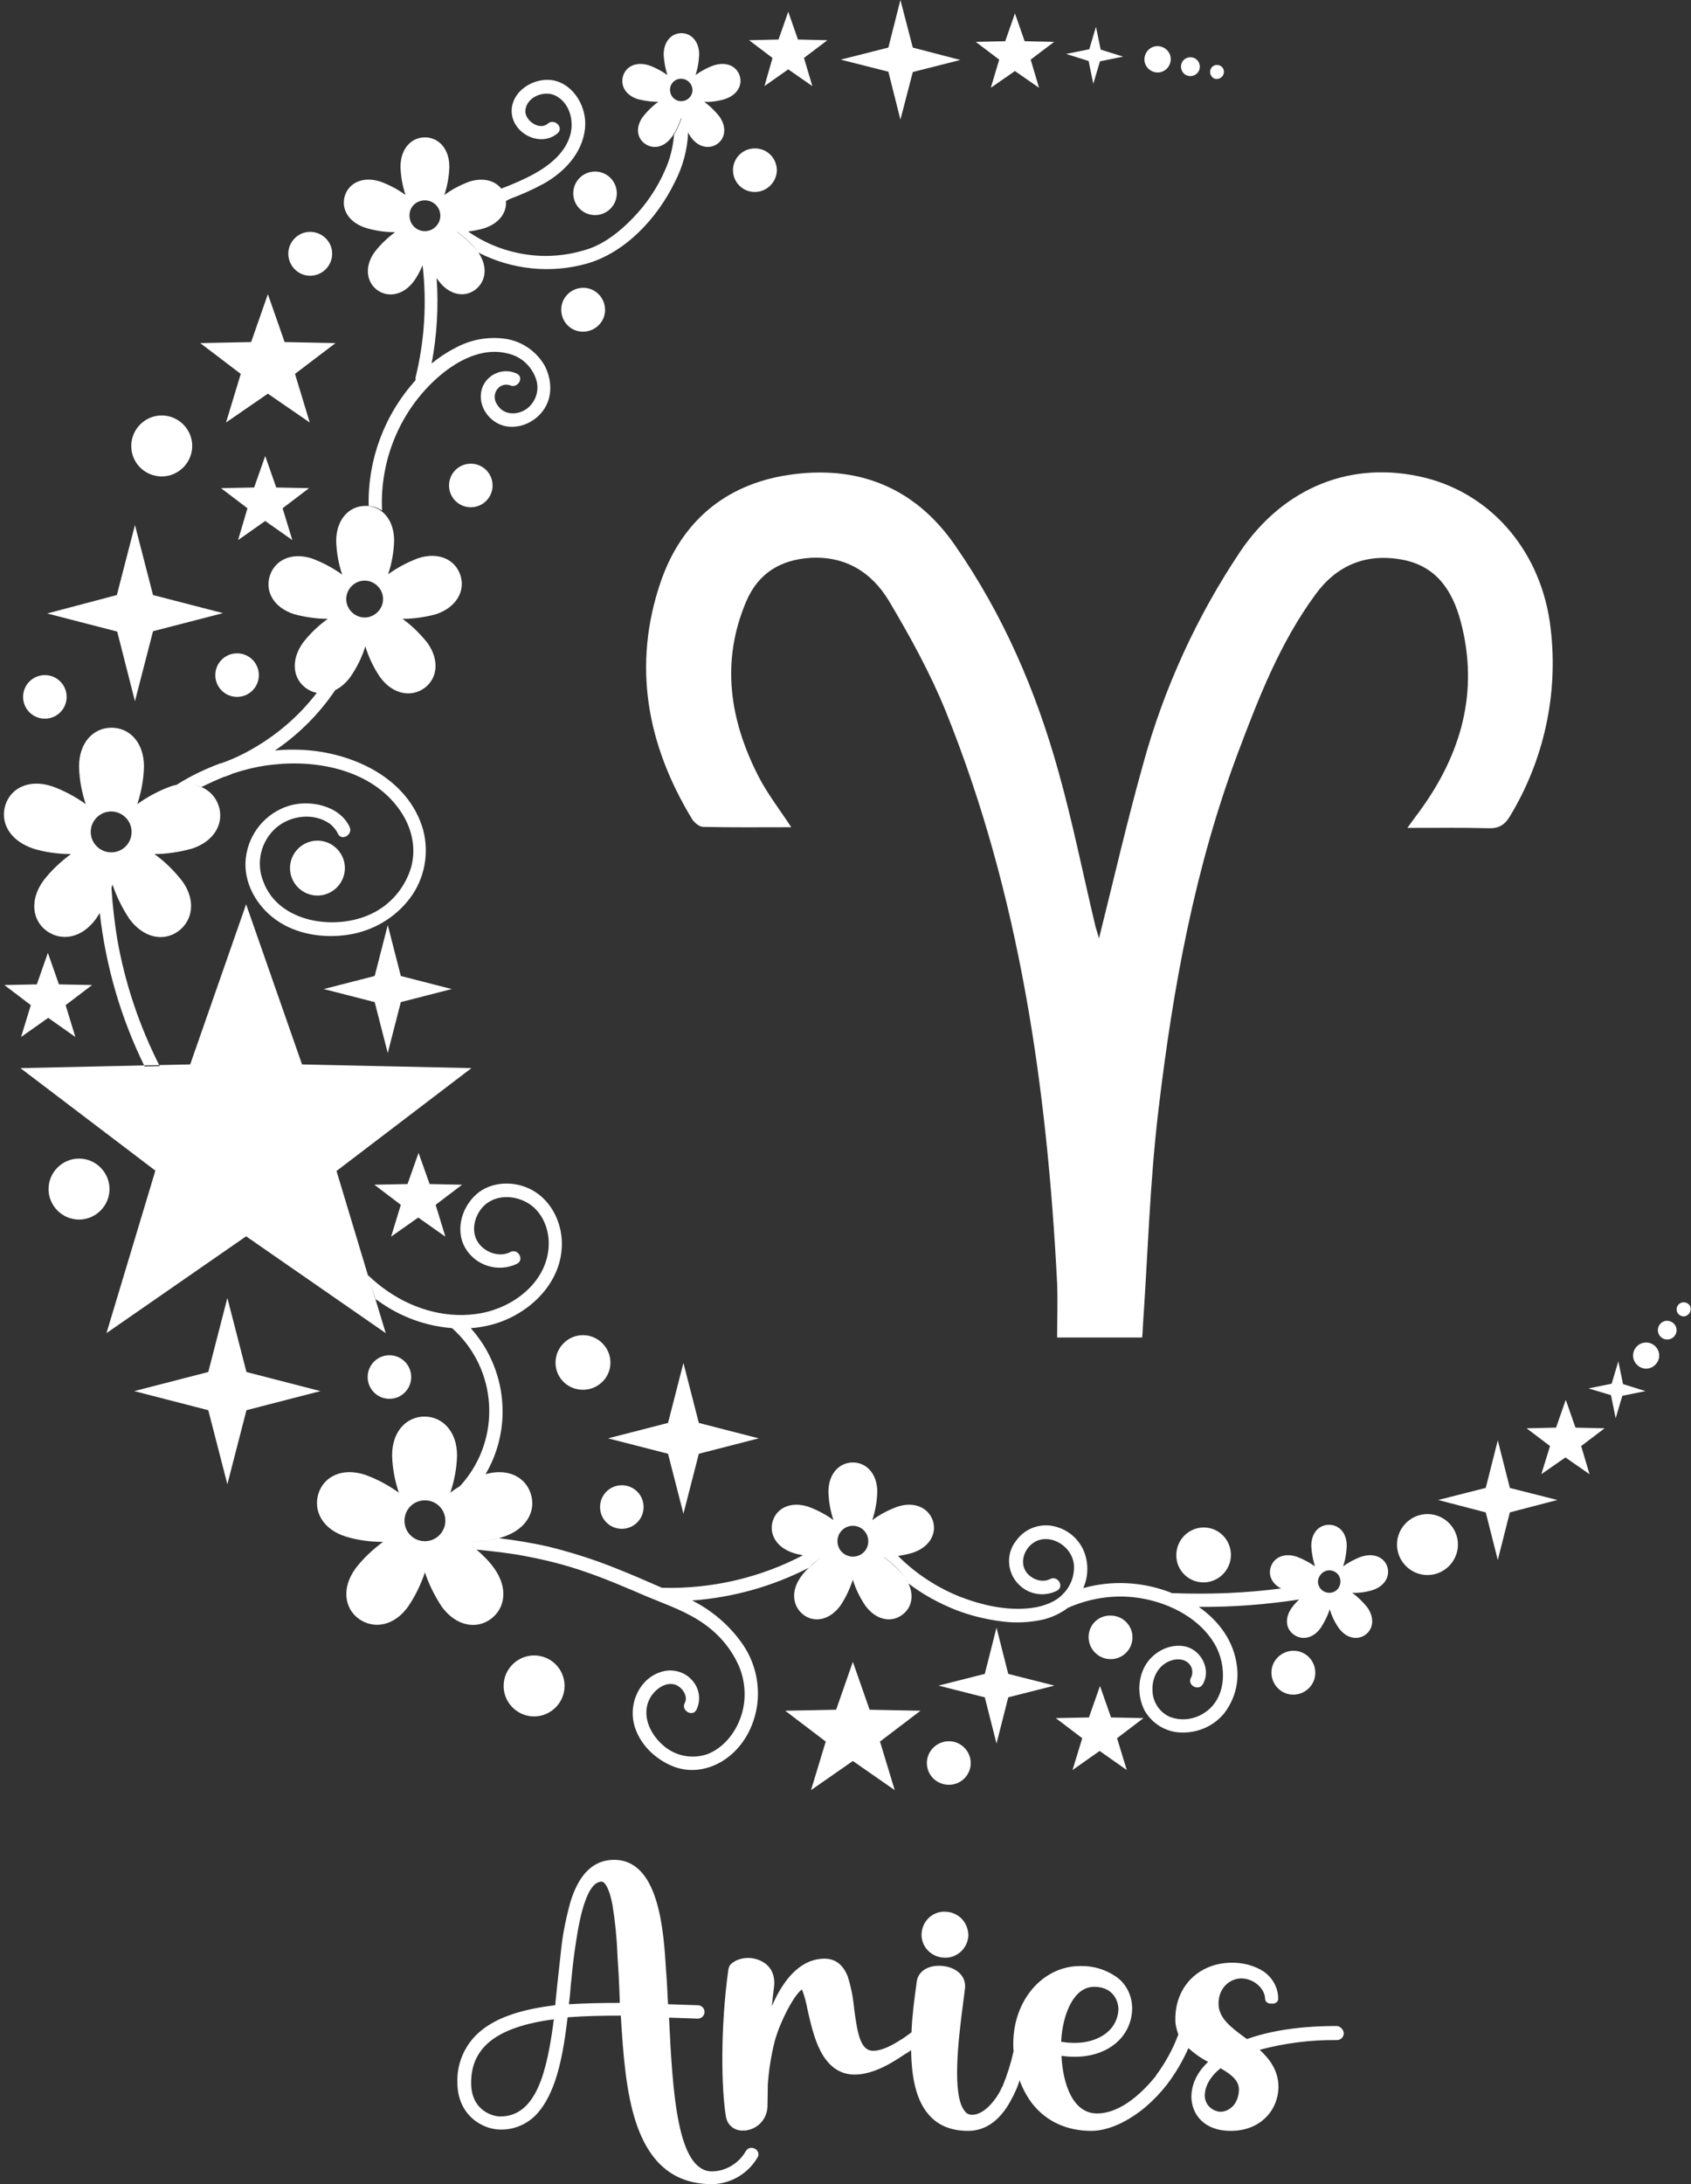
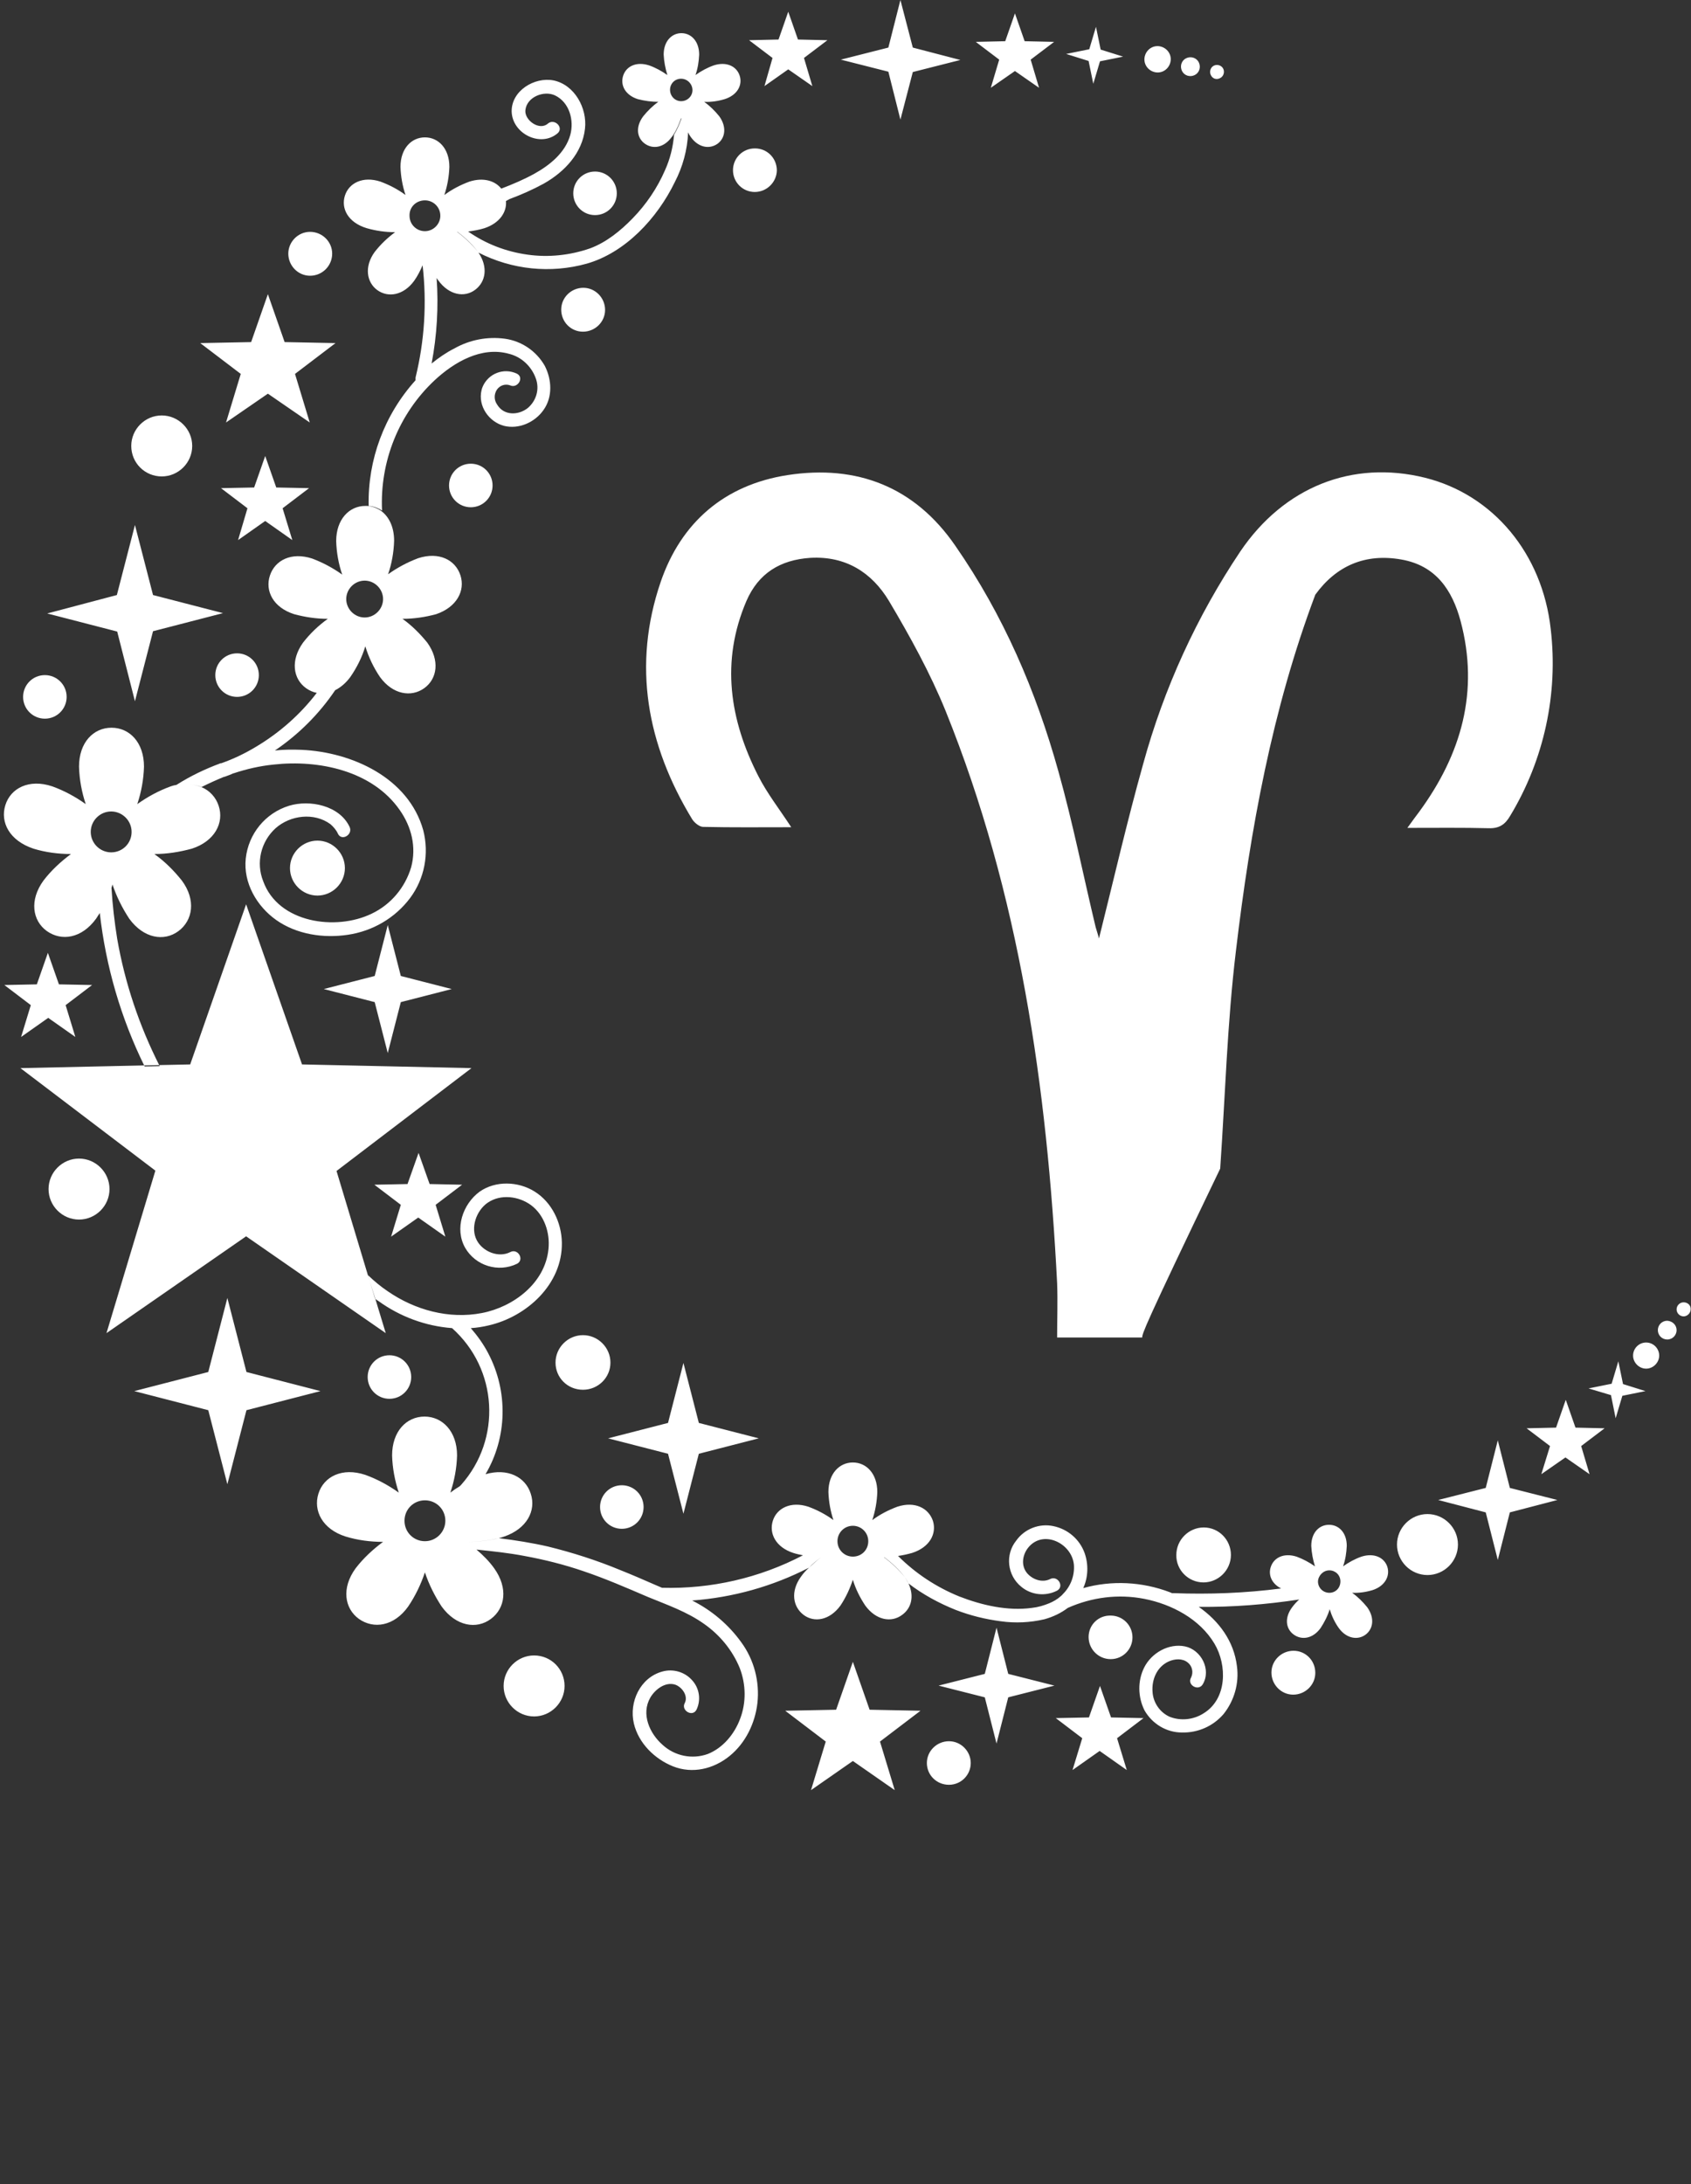
<svg xmlns="http://www.w3.org/2000/svg" fill="#ffffff" height="651.9" preserveAspectRatio="xMidYMid meet" version="1" viewBox="-1.1 0.0 505.0 651.9" width="505" zoomAndPan="magnify">
  <rect x="-1.1" y="0.0" width="505.0" height="651.9" fill="#333333" stroke="none" />
  <g id="change1_1">
-     <path d="M340,399.2h-25.4c0-5.4,0.2-10.8,0-16.2c-3-58.5-11.2-116.1-33.3-170.8c-4.6-11.3-10.6-22.2-16.9-32.8 c-5.1-8.5-12.9-13.5-23.5-12.9c-9,0.6-15.5,4.6-19.1,12.9c-7.7,18-5,35.5,3.6,52.3c2.6,5.1,6.2,9.7,9.8,15.2 c-9.1,0-17.7,0.1-26.3-0.1c-1.1,0-2.6-1.2-3.3-2.3c-13.5-22.2-17.9-45.9-9.4-70.8c6.1-17.8,19.1-29,37.9-31.9 c20.7-3.2,38,3.5,50.1,21.1c14.3,20.6,24.1,43.3,30.8,67.4c4.3,15.3,7.4,31,11.1,46.4c0.3,1.1,0.7,2.2,1,3.4 c4.4-17.6,8.4-35,13.2-52.1c6.2-22.6,16-44,29-63.4c13-19.2,33.4-27.4,55.2-22c20.4,5.1,35,22.7,37.5,45.1 c2.3,19.4-2,39.1-12.1,55.8c-1.5,2.6-3.3,3.8-6.4,3.7c-7.7-0.2-15.5-0.1-24.3-0.1c1.6-2.2,2.6-3.6,3.6-4.9 c12.5-17.1,17.9-35.8,12.3-56.8c-2.5-9.3-7.4-16.6-17.7-18.4c-10.7-1.9-19.4,1.8-25.7,10.5c-10.5,14.3-16.9,30.7-23.1,47.2 c-12.9,34.3-19.4,70.1-23.7,106.3c-2.6,21.5-3.2,43.3-4.7,65C340.2,396.8,340.1,397.9,340,399.2z" />
+     <path d="M340,399.2h-25.4c0-5.4,0.2-10.8,0-16.2c-3-58.5-11.2-116.1-33.3-170.8c-4.6-11.3-10.6-22.2-16.9-32.8 c-5.1-8.5-12.9-13.5-23.5-12.9c-9,0.6-15.5,4.6-19.1,12.9c-7.7,18-5,35.5,3.6,52.3c2.6,5.1,6.2,9.7,9.8,15.2 c-9.1,0-17.7,0.1-26.3-0.1c-1.1,0-2.6-1.2-3.3-2.3c-13.5-22.2-17.9-45.9-9.4-70.8c6.1-17.8,19.1-29,37.9-31.9 c20.7-3.2,38,3.5,50.1,21.1c14.3,20.6,24.1,43.3,30.8,67.4c4.3,15.3,7.4,31,11.1,46.4c0.3,1.1,0.7,2.2,1,3.4 c4.4-17.6,8.4-35,13.2-52.1c6.2-22.6,16-44,29-63.4c13-19.2,33.4-27.4,55.2-22c20.4,5.1,35,22.7,37.5,45.1 c2.3,19.4-2,39.1-12.1,55.8c-1.5,2.6-3.3,3.8-6.4,3.7c-7.7-0.2-15.5-0.1-24.3-0.1c1.6-2.2,2.6-3.6,3.6-4.9 c12.5-17.1,17.9-35.8,12.3-56.8c-2.5-9.3-7.4-16.6-17.7-18.4c-10.7-1.9-19.4,1.8-25.7,10.5c-12.9,34.3-19.4,70.1-23.7,106.3c-2.6,21.5-3.2,43.3-4.7,65C340.2,396.8,340.1,397.9,340,399.2z" />
  </g>
  <g id="change2_1">
-     <path d="M224.3,641.3c-1-0.5-2.2-0.2-2.7,0.8c0,0,0,0,0,0c-2.1,3.6-5.9,5.9-10,6c-10.4,0-11.8-23-12.9-45.9 c3,0.1,5.9,0.2,8.6,0.3c1.1,0,2-0.9,2-2c0-1.1-0.9-2-2-2c-2.8-0.1-5.8-0.2-8.9-0.3c-0.2-3.4-0.3-6.8-0.6-10.2 c-0.7-11.5-2-32.9-15.5-32.9c-6.1,0-10.4,4.1-13,12.4c-1.3,4.7-2.3,9.4-2.8,14.2c-0.4,3.5-0.8,7.1-1.2,10.9c-0.2,2-0.4,3.9-0.6,5.9 c-11,1.3-18.6,4.1-23.4,8.7c-3.9,3.8-6,9-5.8,14.4c0,9.7,7.5,14,12.8,14c3.9,0.1,7.6-1.4,10.4-4.1c2.4-2.4,4.3-5.7,5.9-10.2 c1.9-5.5,3-12.2,3.8-19.2c5.1-0.4,10.5-0.5,15.9-0.5c0.7,11.9,1.6,23,4.5,31.8c4.1,12.4,11.5,18.5,22.8,18.5 c5.6-0.1,10.8-3.2,13.6-8.1C225.7,643,225.3,641.8,224.3,641.3z M148.3,631.7c-2.3,0-8.7-1.8-8.7-10c0-4.8,1.5-8.5,4.6-11.5 c4.4-4.2,11.7-6.4,20.1-7.5C162.3,618.2,159.1,631.7,148.3,631.7L148.3,631.7z M168.8,598.2c0.2-1.7,0.4-3.4,0.5-5.1 c0.4-3.7,0.7-7.3,1.2-10.7l0,0c0.9-6.2,2.9-20.8,8.1-20.8c0.2,0,1.9,0.2,3.2,6.9c0.8,4.9,1.3,9.9,1.5,15c0,0.6,0.1,1.2,0.1,1.7 c0.2,3.2,0.4,6.5,0.5,9.6l0.1,3C178.9,597.8,173.7,597.9,168.8,598.2L168.8,598.2z M274.1,577.6c0-2,0.8-3.9,2.2-5.2 c1.4-1.3,3.3-2,5.2-1.8c1.8,0.1,3.5,0.9,4.7,2.2c1.2,1.3,1.9,3.1,1.9,4.9c-0.2,3.8-3.4,6.8-7.2,6.6 C277.2,584.2,274.2,581.3,274.1,577.6L274.1,577.6z M398.1,604.7c-10.5,0-19.6,1.3-26.8,3.9c-0.2-0.2-0.5-0.3-0.7-0.5 c-4.2-3.1-7.8-5.8-7.8-10.1c0-4.8,3.5-7.5,6.8-7.5c3.5,0,6.8,2.7,7.1,5.8c0,0.1,0,0.1,0,0.2c0,0,0,0,0,0.1c0,0.1,0.1,0.2,0.1,0.3 v0.1c0,0.1,0.1,0.2,0.1,0.2v0.1c0.1,0.1,0.3,0.3,0.4,0.4h0.1c0.1,0.1,0.2,0.1,0.2,0.2h0.1h0.1l0.2,0.1h0.1c0.1,0,0.1,0,0.2,0h0.3 h0.2h0.1h0.1h0.1h0.1h0.1h0.1l0.2-0.1l0.2-0.1h0.1c0.1-0.1,0.3-0.2,0.4-0.4l0.1-0.1c0.1-0.1,0.2-0.3,0.2-0.5v-0.1v-0.1v-0.2 c0-0.1,0-0.2,0-0.3c0,0,0-0.1,0-0.2v-0.1l0,0c-0.3-3.4-2.3-6.3-5.2-7.9c-2.6-1.4-5.5-2.1-8.5-2.1c-9.9,0-17,7-17,16.8 c0,0.2,0,0.3,0,0.4c0,1.4,0.4,2.8,0.9,4.2c-1.6,4.4-3.9,8.5-6.7,12.3l0,0.1c-3.4,4.2-10.1,11.2-17.6,11.2c-7.2,0-10.2-8.8-10.6-17.2 c6.2,0.9,11.9-0.3,15.9-3.5c3.2-2.5,5.1-6.3,5.2-10.4c0,0,0-0.1,0-0.1c0-0.1,0-0.1,0-0.2c0-3.8-1.8-7.4-4.9-9.5 c-3.1-2.1-6.8-3.2-10.6-3.1c-11.2,0-20,10.2-20,23.2c0,0.7,0,1.5,0.1,2.2c-0.8,3.6-1.9,7.1-3.3,10.5c-0.1,0.1-0.1,0.2-0.2,0.3 c-0.8,2.1-4.6,8.2-8.9,8.2c-0.8,0-1.6-0.3-2.1-1c-4.1-4.6-1.9-22-0.7-31.4c0.3-2.1,0.5-4,0.7-5.5c0.3-3.3-2.3-6-6.5-6.5 s-7.4,1.4-7.9,4.5c-0.7,5-1.4,10.3-1.6,15.3c-1.3,0.9-2.4,1.8-3.5,2.4l0,0l-0.2,0.1l-0.1,0.1c-3.7,2.3-6.1,2.9-7.6,2.9 c-3.8,0-4.7-4.9-5.7-12.4c-0.3-3.3-0.9-6.5-1.9-9.7c-1.4-3.6-3.7-5.4-7-5.4c-6.3,0-11.7,4.9-15.7,14.2c0.2-2,0.4-3.8,0.6-5.3 c0.5-3.2-0.4-5.8-2.5-7.4c-2.4-1.8-5.6-2.2-8.4-1.1c-0.7,0.3-1.3,0.7-1.9,1.2c-0.5,0.5-0.7,1.1-0.8,1.8c-2.4,17.3-2.1,35.5-0.7,43.8 c0.4,2.4,2.5,4.2,5,4.1h0.6c3.8-0.3,6.7-3.4,6.8-7.2c0-1.7,0.1-3.9,0.1-6.5c0.3-4.4,1-8.8,2.1-13.1c0.9-3.2,2.2-6.2,3.7-9.1 c2.1-4,3.6-5.7,4.4-6.2c0.8,2,1.3,4.1,1.7,6.2c0.9,3.9,1.9,8.4,3.8,12.1c2.4,4.7,5.9,7.1,10.2,7.1c6.1,0,12.2-4.2,14.9-6l0.5-0.3 c0.5-0.3,1-0.6,1.5-1c0.1,7.9,1.4,14.8,5.2,19.2c2.8,3.3,6.8,4.9,11.8,4.9c5.4,0,9.9-3.3,13.2-9.9c0.3-0.5,0.5-0.9,0.7-1.4 c0.6-1.2,1.1-2.5,1.5-3.8c0.9,2.5,2.2,4.9,3.8,7c4.2,5.3,10.3,8.1,17.6,8.1c5,0,11-2.7,16.4-7.3c2.2-1.9,4.3-4.1,6.1-6.4 c2.6-3.4,4.8-7.1,6.5-11c1.8,1.6,3.7,3,5.9,4.1c-3.2,3-4.9,6.5-5,10.2v0.3c0.1,5.1,3.7,10.1,11.7,10.1c5.8,0,9.2-2.5,11-4.5 c2.1-2.3,3.2-5.3,3.3-8.4v-0.4c-0.1-4.8-2.6-8.1-5.6-10.9c7.5-2,15.3-3,23.1-2.9c1.1,0,2-0.9,2-2S399.1,604.7,398.1,604.7 L398.1,604.7z M325.6,593c6.8,0,7.3,5.8,7.3,6.4v0.1c0,2.9-1.4,5.6-3.6,7.3c-3.3,2.6-8.1,3.5-13.5,2.6 C316.2,601.1,319.6,593,325.6,593z M363.3,630.3c-2.6-0.2-4.6-2.3-4.6-4.8c0-2.8,1.6-5.7,4.7-8.2c3.5,2,5.5,3.8,5.5,6.4 C368.8,628,366,630.3,363.3,630.3L363.3,630.3z" fill="#ffffff" />
-   </g>
+     </g>
  <g id="change2_2">
    <path d="M224.3,57.3c-3.6,0-6.5-2.9-6.5-6.5s2.9-6.5,6.5-6.5l0,0c0,0,0,0,0.1,0c3.6,0,6.5,2.9,6.5,6.6 C230.8,54.4,227.9,57.3,224.3,57.3z M22.5,345.8c-5,0-9.1,4.1-9.1,9.1s4.1,9.1,9.1,9.1s9.1-4.1,9.1-9.1S27.5,345.8,22.5,345.8z M173,99c3.6,0,6.6-2.9,6.6-6.5c0-3.6-2.9-6.6-6.5-6.6c-3.6,0-6.6,2.9-6.6,6.5c0,0,0,0,0,0C166.5,96.1,169.4,99,173,99 C173,99,173,99,173,99z M91.5,82.3C91.5,82.3,91.5,82.3,91.5,82.3L91.5,82.3c3.7,0,6.6-3,6.6-6.6c0-3.6-3-6.5-6.6-6.5 c-3.6,0-6.5,3-6.5,6.5C85,79.3,87.9,82.3,91.5,82.3z M184.6,456.3c3.6,0,6.5-2.9,6.5-6.5c0-3.6-2.9-6.5-6.5-6.5c0,0,0,0,0,0 c-3.6,0-6.5,2.9-6.5,6.5C178.1,453.4,181,456.3,184.6,456.3z M139.5,138.4c-3.6,0-6.5,2.9-6.5,6.5s2.9,6.5,6.5,6.5s6.5-2.9,6.5-6.5 S143.1,138.4,139.5,138.4z M170.1,57.7c0,3.6,2.9,6.5,6.5,6.5s6.5-2.9,6.5-6.5s-2.9-6.5-6.5-6.5S170.1,54.1,170.1,57.7z M115.2,417.5c3.6,0,6.5-2.9,6.5-6.5c0-3.6-2.9-6.5-6.5-6.5s-6.5,2.9-6.5,6.5S111.6,417.5,115.2,417.5z M63.2,201.5 c0,3.6,2.9,6.5,6.5,6.5s6.5-2.9,6.5-6.5s-2.9-6.5-6.5-6.5S63.2,197.9,63.2,201.5z M47.2,142.2c5,0,9.1-4.1,9.1-9.1c0,0,0,0,0,0 c0-5-4.1-9.1-9.1-9.1c-5,0-9.1,4.1-9.1,9.1C38.1,138.2,42.2,142.2,47.2,142.2z M12.3,214.5c3.6,0,6.5-2.9,6.5-6.5s-2.9-6.5-6.5-6.5 s-6.5,2.9-6.5,6.5S8.7,214.5,12.3,214.5z M93.7,250.9L93.7,250.9c-4.5,0-8.2,3.7-8.2,8.2s3.7,8.2,8.2,8.2c4.5,0,8.2-3.7,8.2-8.2 C101.9,254.6,98.2,250.9,93.7,250.9z M425.2,451.9L425.2,451.9c-5,0-9.1,4.1-9.1,9.1c0,5,4.1,9.1,9.1,9.1c5,0,9.1-4.1,9.1-9.1 c0,0,0,0,0,0C434.3,456,430.2,451.9,425.2,451.9z M351.9,21.2c0.7,1.4,2.4,1.9,3.8,1.2h0c1.4-0.7,1.9-2.4,1.2-3.8 c-0.7-1.4-2.4-1.9-3.8-1.2S351.2,19.8,351.9,21.2C351.9,21.2,351.9,21.2,351.9,21.2z M358.3,472.3c4.5,0,8.2-3.7,8.2-8.2 c0,0,0,0,0,0c0-4.5-3.6-8.2-8.1-8.2h0c-4.5,0-8.2,3.7-8.2,8.2C350.1,468.6,353.8,472.3,358.3,472.3z M363.3,23.3 c1-0.5,1.4-1.8,0.9-2.8c-0.5-1-1.8-1.4-2.8-0.9c-1,0.5-1.4,1.8-0.9,2.8C361,23.5,362.2,23.9,363.3,23.3z M501.7,388.7 C501.7,388.7,501.7,388.7,501.7,388.7c-1.2,0-2.1,1-2.1,2.1c0,1.2,1,2.1,2.1,2.1s2.1-1,2.1-2.1C503.9,389.6,502.9,388.7,501.7,388.7 z M496.8,394.2C496.8,394.2,496.8,394.2,496.8,394.2L496.8,394.2c-1.6,0-2.8,1.3-2.8,2.8c0,1.6,1.3,2.8,2.8,2.8 c1.6,0,2.8-1.3,2.8-2.8C499.6,395.5,498.4,394.3,496.8,394.2z M490.5,400.7c-2.2,0-3.9,1.8-3.9,3.9s1.8,3.9,3.9,3.9s3.9-1.8,3.9-3.9 S492.7,400.7,490.5,400.7z M158.4,494.1c-5,0-9.1,4.1-9.1,9.1c0,5,4.1,9.1,9.1,9.1s9.1-4.1,9.1-9.1S163.5,494.1,158.4,494.1z M282.3,519.7C282.3,519.7,282.3,519.7,282.3,519.7c-3.6,0-6.6,2.9-6.6,6.5c0,3.6,2.9,6.5,6.6,6.5c3.6,0,6.5-2.9,6.5-6.5 c0,0,0,0,0,0C288.8,522.7,285.9,519.7,282.3,519.7z M346.4,21.2c1.9-1,2.7-3.4,1.7-5.3c0,0,0,0,0,0c-1-1.9-3.4-2.7-5.3-1.7h0 c-1.9,1-2.7,3.4-1.7,5.3C342.1,21.4,344.5,22.2,346.4,21.2z M173,414.8c4.5,0,8.2-3.6,8.2-8.1c0,0,0,0,0,0h0c0-4.5-3.7-8.2-8.2-8.2 c-4.5,0-8.2,3.7-8.2,8.2C164.8,411.2,168.4,414.8,173,414.8z M324,488.6c0,3.6,2.9,6.6,6.6,6.6c3.6,0,6.5-2.9,6.5-6.5c0,0,0,0,0,0 c0-3.6-2.9-6.5-6.5-6.5c0,0,0,0,0,0v0C326.9,482.1,324,485,324,488.6z M385.2,492.7C385.2,492.7,385.2,492.7,385.2,492.7 c-3.6,0-6.6,2.9-6.6,6.5c0,3.6,2.9,6.6,6.5,6.6c3.6,0,6.6-2.9,6.6-6.5c0,0,0,0,0,0C391.7,495.6,388.8,492.7,385.2,492.7z M294.8,26.2l7.2-5l7.2,5l-2.5-8.4l7-5.3l-8.8-0.2l-2.9-8.3l-2.9,8.3l-8.8,0.2l7,5.3L294.8,26.2z M227.2,25.7l7.1-5l7.2,5l-2.5-8.4 l7-5.3l-8.8-0.2l-2.9-8.3l-2.9,8.3l-8.8,0.2l7,5.3L227.2,25.7z M258.6,510.3l-5-14.3l-5,14.3l-15.2,0.3l12.1,9.2l-4.4,14.5l12.5-8.7 l12.5,8.7l-4.4-14.5l12.1-9.2L258.6,510.3z M330.7,512.6l-3.3-9.4l-3.3,9.4l-9.9,0.2l7.9,6l-2.9,9.5l8.1-5.7l8.1,5.7l-2.9-9.5l7.9-6 L330.7,512.6z M127.2,353.4l-3.3-9.3l-3.3,9.3l-9.9,0.2l7.9,6l-2.9,9.5l8.1-5.7l8.1,5.7l-2.9-9.5l7.9-6L127.2,353.4z M469.4,426.1 l-2.9-8.3l-2.9,8.3l-8.8,0.2l7,5.3l-2.6,8.4l7.2-5l7.2,5l-2.5-8.4l7-5.3L469.4,426.1z M5.2,309.5l8.1-5.7l8.1,5.7l-2.9-9.5l7.9-6 l-9.9-0.2l-3.3-9.4l-3.3,9.4L0.2,294l7.9,6L5.2,309.5z M81.4,145.5l-3.3-9.4l-3.3,9.4l-9.9,0.2l7.9,6l-2.8,9.5l8.1-5.7l8.1,5.7 l-2.9-9.5l7.9-6L81.4,145.5z M66.4,126.1l12.5-8.6l12.5,8.6L87,111.6l12.1-9.2l-15.2-0.3l-5-14.3l-5,14.3l-15.2,0.3l12.1,9.2 L66.4,126.1z M267.8,35.7l3.7-14.2l14.2-3.6l-14.2-3.7L267.8,0l-3.6,14.2L250,17.8l14.2,3.6L267.8,35.7z M296.5,485.8l-3.5,13.8 l-13.8,3.5l13.8,3.5l3.5,13.8l3.5-13.8l13.8-3.5l-13.8-3.5L296.5,485.8z M114.7,276.1l-3.9,15.2l-15.2,3.9l15.2,3.9l3.9,15.2 l3.9-15.2l15.2-3.9l-15.2-3.9L114.7,276.1z M325.4,25l2-6.7l6.9-1.4l-6.7-2.1L326.2,8l-2,6.7l-6.9,1.4l6.7,2.1L325.4,25z M446.2,429.9l-3.6,14.2l-14.2,3.6l14.2,3.7l3.6,14.2l3.6-14.2l14.2-3.7l-14.2-3.6L446.2,429.9z M203,451.8l4.6-17.9l17.9-4.6 l-17.9-4.6l-4.6-17.9l-4.6,17.9l-17.9,4.6l17.9,4.6L203,451.8z M72.5,409.5l-5.7-22.1l-5.7,22.1L39,415.2l22.1,5.7l5.7,22.1 l5.7-22.1l22.1-5.7L72.5,409.5z M482.2,406.3l-2,6.7l-6.9,1.4l6.7,2l1.4,6.9l2-6.7l6.9-1.4l-6.7-2.1L482.2,406.3z M39.2,209.3 l5.4-20.9l20.9-5.4l-20.9-5.4l-5.4-20.9l-5.4,20.9L13,183.1l20.9,5.4L39.2,209.3z M0.5,240.3c1.6-5.1,7.1-7.9,14-5.6 c3.6,1.3,6.9,3.1,10,5.3c-1.2-3.6-1.9-7.4-2-11.2c0-7.2,4.3-11.6,9.7-11.6s9.7,4.4,9.7,11.6c-0.1,3.8-0.8,7.6-2,11.2 c3.1-2.2,6.4-4,10-5.3c0.5-0.2,1-0.3,1.5-0.4c0.1,0,0.2,0,0.3-0.1c4.1-2.6,8.5-4.7,13.1-6.4l0.1,0l0.1,0c3.7-1.3,7.2-3,10.5-5 c7-4.2,13.1-9.6,18-16c-1.1-0.2-2.2-0.7-3.2-1.4c-3.9-2.8-4.7-8.3-0.9-13.6c2.1-2.7,4.6-5.1,7.4-7.1c-3.4,0-6.8-0.5-10.1-1.4 c-6.2-2-8.7-6.9-7.2-11.5s6.4-7.1,12.6-5.1c3.2,1.2,6.2,2.8,9,4.8c-1.1-3.2-1.7-6.6-1.8-10c0-6.5,3.9-10.5,8.7-10.5 c0.2,0,0.4,0,0.6,0c1.4,0.1,2.8,0.6,4,1.4c2.4,1.7,4,4.8,4,9c-0.1,3.4-0.7,6.8-1.8,10c2.8-2,5.8-3.6,9-4.8c6.2-2,11.1,0.5,12.6,5.1 c1.5,4.6-1.1,9.5-7.2,11.6c-3.3,0.9-6.7,1.4-10.1,1.4c2.8,2,5.2,4.4,7.4,7.1c3.8,5.3,3,10.8-0.9,13.6c-3.9,2.8-9.4,1.9-13.2-3.3 c-1.9-2.8-3.4-5.9-4.4-9.2c-1,3.3-2.5,6.3-4.5,9.2c-1.2,1.6-2.7,3-4.5,3.9c0,0,0,0,0,0c-4.8,7.1-10.9,13.2-18,18 c2.7-0.3,5.3-0.3,8-0.2c15,0.7,31.9,8.3,36.3,24c1.8,7,0.4,14.4-3.9,20.2v0c-4.5,6-11.2,9.9-18.6,11c-7.3,1.1-15.3-0.1-21.4-4.4 c-5.8-4.1-9.9-11.1-9.1-18.4c0.8-7.3,5.8-13.5,12.9-15.7c6.2-1.9,15.1-0.1,18.1,6.3c1.1,2.3-2.4,4.4-3.5,2c-0.5-1.1-1.3-2-2.2-2.8 c-4.9-3.6-12-2.7-16.4,1.2c-4.4,4-5.9,10.3-3.7,15.8c4.5,12.5,21.7,14.9,32.4,9.7c5.7-2.7,10-7.8,11.8-13.9c1.6-6,0.1-12-3.4-17 c-8.2-11.8-24.2-15.1-37.7-13.6c-4,0.4-8,1.3-11.9,2.6h-0.1c-0.8,0.4-1.7,0.7-2.5,1c-0.1,0-0.3,0.1-0.4,0.1c-2.2,0.9-4.4,1.9-6.6,3 c-1.2-0.5-2.5-0.7-3.7-0.8c1.2,0.1,2.4,0.3,3.6,0.8c2.5,1,4.4,3.1,5.2,5.6c1.7,5.1-1.2,10.6-8,12.8c-3.7,1-7.4,1.6-11.2,1.6 c3.1,2.2,5.8,4.9,8.2,7.9c4.3,5.8,3.3,11.9-1,15.1c-4.3,3.2-10.4,2.2-14.7-3.7c-2.1-3.2-3.8-6.6-5-10.2c-0.1,0.3-0.2,0.7-0.3,1 c0,0,0,0.1,0,0.1c0.3,5,0.9,10.1,1.7,15.1c2.3,13.2,6.6,26,12.7,38l-4.5,0.1c-7.1-14.4-11.6-29.9-13.4-45.8 c-0.4,0.6-0.8,1.2-1.1,1.7c-4.3,5.9-10.3,6.8-14.7,3.7c-4.3-3.1-5.3-9.2-1-15.1c2.3-3,5.1-5.6,8.2-7.9c-3.8,0-7.6-0.5-11.2-1.6 C1.7,250.9-1.1,245.4,0.5,240.3z M102.3,178.8c0,3,2.5,5.5,5.5,5.5c3,0,5.5-2.5,5.5-5.5c0,0,0,0,0,0c0-3-2.5-5.5-5.5-5.5 C104.8,173.3,102.3,175.8,102.3,178.8z M26,248.3c0,3.4,2.8,6.1,6.1,6.1c3.4,0,6.1-2.7,6.1-6.1c0,0,0,0,0,0c0-3.4-2.8-6.1-6.1-6.1 C28.8,242.2,26,244.9,26,248.3z M101.9,58.4c1.2-3.8,5.4-5.9,10.6-4.2c2.7,1,5.2,2.3,7.5,4c-0.9-2.7-1.4-5.5-1.5-8.4 c0-5.5,3.3-8.8,7.3-8.8c4,0,7.3,3.3,7.3,8.8c-0.1,2.9-0.6,5.7-1.5,8.4c2.3-1.7,4.8-3,7.5-4c4.1-1.3,7.6-0.3,9.5,2.1 c3.4-1.3,6.7-2.7,9.8-4.4l0,0c4.7-2.6,9.3-6.3,10.8-11.6c1.2-4.3-0.2-9.7-4.5-11.8c-3.3-1.6-8.5,0.4-8.9,4.4c-0.3,3,4.2,6.2,6.7,4 c2-1.7,4.9,1.2,2.9,2.9c-5.1,4.3-13.5,0.1-13.7-6.5c-0.1-6.2,6.8-10.4,12.5-9.3c6.3,1.3,10.1,8.3,9.4,14.4 c-0.8,7.3-6.1,12.9-12.3,16.4c-3.3,1.8-6.7,3.3-10.2,4.6L150,60c0.3,3.3-1.9,6.6-6.4,8.1c-1.6,0.5-3.3,0.8-4.9,1 c5.3,3.7,11.3,6,17.7,6.9c6.3,0.9,12.8,0.2,18.8-1.9c4.8-1.8,9-5.2,12.6-8.9c4.1-4.2,7.4-9.1,9.7-14.4c1.5-3.3,2.4-6.9,2.7-10.6 c0.9-1.5,1.6-3.1,2.2-4.8c0,0,0-0.1-0.1-0.1c-0.6,1.7-1.3,3.4-2.3,4.9c-0.1,0.2-0.3,0.5-0.5,0.7c-2.3,3.2-5.6,3.7-8,2 c-2.4-1.7-2.9-5-0.5-8.2c1.3-1.6,2.8-3.1,4.5-4.3c-2.1,0-4.1-0.3-6.1-0.8c-3.8-1.2-5.3-4.2-4.4-7c0.9-2.8,3.9-4.3,7.7-3.1 c2,0.7,3.8,1.7,5.5,2.9c-0.6-2-1-4-1.1-6.1c0-4,2.4-6.4,5.3-6.4s5.3,2.4,5.3,6.4c-0.1,2.1-0.4,4.1-1.1,6.1c1.7-1.2,3.5-2.2,5.5-2.9 c3.8-1.2,6.8,0.3,7.7,3.1c0.9,2.8-0.7,5.8-4.5,7c-2,0.6-4.1,0.9-6.1,0.8c1.7,1.2,3.2,2.7,4.5,4.3c2.3,3.2,1.8,6.5-0.5,8.2 c-2.4,1.7-5.7,1.2-8-2c-0.3-0.4-0.6-0.9-0.8-1.4c-0.2,5.2-1.6,10.3-4,14.9c-5.2,10.7-14.7,21-26.3,24.3c-10.8,3-22.3,1.8-32.3-3.3 c-0.1-0.1-0.1-0.2-0.2-0.3c-1.7-2.2-3.8-4.2-6.1-5.9c0,0,0,0-0.1,0c2.3,1.7,4.4,3.7,6.2,5.9c0.1,0.1,0.1,0.2,0.2,0.3 c2.9,4.3,2.2,8.7-1,11.1s-7.8,1.6-11-2.8c-0.2-0.2-0.3-0.5-0.5-0.7c0.6,8.5,0.1,17.1-1.5,25.5c2.1-1.7,4.4-3.3,6.8-4.5 c4.6-2.6,9.9-3.6,15.1-2.9c5,0.7,9.4,3.7,11.9,8.1c2.1,4.1,2.4,9.3-0.4,13.2c-2.6,3.7-7.4,5.8-11.8,4.7c-4.5-1.2-7.8-5.9-6.7-10.6 c0.1-0.4,0.2-0.8,0.4-1.2c1.7-3.8,6.2-5.6,10.1-3.8c2.4,1.1,0.3,4.6-2,3.5c-1.4-0.5-3,0-3.9,1.3c-0.9,1.4-0.9,3.1,0.1,4.5 c2,3.3,6.3,3.2,9.1,1c2.6-2.2,3.6-5.7,2.4-8.9c-1.3-3.6-4.3-6.4-8-7.3c-8.2-2.3-16.4,2.5-22.2,7.9v0c-10.7,10-16.4,24.3-15.7,38.9 c-1.2-0.8-2.6-1.3-4-1.4c-0.3-13.8,4.7-27.2,14-37.5c0-0.3,0-0.5,0-0.8c2.7-11,3.4-22.3,2.1-33.6c0.4-0.9,0.8-1.9,1.2-2.9 c0,0,0,0,0,0c-0.4,1-0.8,2-1.2,3c-0.7,1.6-1.5,3.2-2.5,4.6c-3.2,4.4-7.8,5.1-11,2.8s-4-7-0.8-11.4c1.8-2.3,3.8-4.2,6.1-5.9 c-2.9,0-5.7-0.4-8.5-1.2C102.8,66.4,100.7,62.2,101.9,58.4z M202.3,30.2c1.9,0,3.4-1.5,3.4-3.3s-1.5-3.4-3.4-3.4S199,25,199,26.8 C199,28.7,200.5,30.2,202.3,30.2z M121.2,64.4c0,2.6,2.1,4.6,4.6,4.6c2.5,0,4.6-2.1,4.6-4.6c0,0,0,0,0,0c0-2.6-2.1-4.6-4.6-4.6 C123.2,59.8,121.1,61.8,121.2,64.4z M413.2,467.6c0.9,2.8-0.7,5.8-4.4,7c-2,0.6-4.1,0.9-6.1,0.8c1.7,1.2,3.2,2.7,4.5,4.3 c2.3,3.2,1.8,6.5-0.5,8.2c-2.3,1.7-5.7,1.2-8-2c-1.2-1.7-2.1-3.6-2.7-5.6c-0.6,2-1.6,3.9-2.7,5.6c-2.3,3.2-5.6,3.7-8,2 c-2.4-1.7-2.9-5-0.5-8.2c0.6-0.8,1.3-1.6,2.1-2.3c-9.9,1.5-19.9,2.3-30,2.2c6,4.2,10.5,10.2,11.4,17.7c0.7,5.1-0.8,10.3-4,14.3 c-3.1,3.6-7.6,5.6-12.4,5.5c-4.7,0-8.9-2.6-11.2-6.6c-2-4-2.1-8.8-0.1-12.8c2.2-4.4,7.4-7.3,12.2-6.3s7.9,6.9,5.3,11.3 c-1.3,2.2-4.8,0.2-3.5-2c0.8-1.6,0.3-3.5-1-4.5c-1.6-1.3-3.9-1.1-5.7-0.3c-3.5,1.6-5.1,5.4-4.8,9.1c0.2,3.2,2.2,6.1,5.1,7.4 c3.3,1.3,7.1,0.9,10.1-1c7.1-4.3,7.1-14.4,3.3-20.8c-4.4-7.4-12.8-11.8-21-13.4c-7.7-1.5-15.6-0.5-22.8,2.7c-2.1,1.6-4.5,2.7-7,3.4 c-4.3,1-8.7,1.2-13,0.6c-4.6-0.6-9.1-1.7-13.5-3.4c-5-2-9.8-4.6-14.1-7.9c-0.3-0.7-0.7-1.3-1.1-1.9c-1.7-2.2-3.8-4.2-6.1-5.9 c0,0-0.1,0-0.1,0c2.3,1.7,4.4,3.7,6.2,5.9c0.4,0.6,0.8,1.3,1.1,1.9c1.8,3.8,0.9,7.4-1.9,9.4c-3.2,2.4-7.8,1.6-11-2.8 c-1.6-2.4-2.9-5-3.7-7.7c-0.9,2.7-2.1,5.3-3.7,7.7c-3.2,4.4-7.8,5.2-11,2.8s-4-7-0.8-11.4c0.7-1,1.5-1.9,2.4-2.7 c1.2-1.1,2.4-2.2,3.7-3.2c0,0,0,0,0,0c-1.3,1-2.6,2-3.7,3.2c-10.9,5.6-22.7,8.9-34.9,9.8c5.8,2.9,10.9,7.2,14.7,12.5 c3.8,5.2,5.5,11.7,4.8,18.1c-0.7,6-3.5,11.9-8.3,15.8c-4.8,3.9-11.1,5.4-16.9,3.1c-5.5-2.2-10.3-6.9-11.7-12.8 c-1.5-6.4,1.9-13.7,8.5-15.5c3.2-0.9,6.7,0.1,8.9,2.6c2.2,2.4,2.7,5.9,1.3,8.8c-1.2,2.3-4.7,0.2-3.5-2c1.1-2.1-0.8-4.8-2.9-5.5 c-3-0.9-6,1.5-7.4,3.9c-2.8,4.9-0.2,10.7,3.7,14.1c3.6,3.3,8.8,4.4,13.5,2.7c4.5-1.8,7.9-5.9,9.6-10.4c1.9-4.9,1.8-10.4-0.1-15.3 c-2.2-5.3-5.9-9.8-10.6-13.1c-5.2-3.7-11.1-5.7-16.9-8.1c-6.3-2.7-12.5-5.4-19-7.6c-5.8-2-11.8-3.5-17.8-4.6 c-4.7-0.9-9.5-1.4-14.3-1.9c2,1.7,3.8,3.5,5.3,5.6c4.2,5.9,3.3,11.9-1,15.1s-10.4,2.2-14.7-3.7c-2.1-3.2-3.8-6.6-5-10.2 c-1.2,3.6-2.9,7.1-5,10.2c-4.2,5.9-10.3,6.8-14.7,3.7c-4.3-3.1-5.3-9.2-1-15.1c2.3-3,5.1-5.6,8.2-7.9c-3.8,0-7.6-0.5-11.2-1.6 c-6.9-2.2-9.7-7.7-8.1-12.8c1.6-5.1,7.1-7.9,14-5.6c3.6,1.3,6.9,3.1,10,5.3c-1.2-3.6-1.9-7.4-2-11.1c0-7.2,4.3-11.6,9.7-11.6 c5.3,0,9.7,4.4,9.7,11.6c-0.1,3.8-0.8,7.5-2,11.1c0.9-0.7,1.8-1.3,2.8-1.9h0c0.1-0.1,0.3-0.3,0.4-0.4c12.2-13.7,11-34.6-2.7-46.8 c-7.9-0.6-15.5-3.4-22-8.1c-0.4-0.2-0.7-0.5-1-0.7l-2.1-7c1.9,1.8,3.8,3.4,5.9,4.8c8.1,5.6,18.3,8.4,28.1,6.5 c9.4-1.8,18.9-8.9,19.9-19.1c0.5-4.8-1.2-10.1-5.2-13.1c-3.7-2.7-9.1-3.4-13-0.7c-3.3,2.3-5.2,7.4-3.2,11.2c1.8,3.4,6.5,5.3,10,3.5 c2.3-1.2,4.3,2.3,2,3.5c-5.6,2.7-12.4,0.6-15.5-4.8c-3.2-5.7-0.7-13,4.3-16.7c4.8-3.4,11.6-3.1,16.4-0.1c5.2,3.2,8.1,9.3,8.2,15.3 c0.2,12.4-10.5,22.1-21.9,24.7c-1.7,0.4-3.5,0.7-5.3,0.8c2,2.3,3.8,4.8,5.2,7.5c6,11.4,5.7,25.1-0.8,36.1c6.6-1.9,11.9,0.8,13.5,5.8 c1.7,5.1-1.2,10.5-7.9,12.8c-0.5,0.2-1,0.3-1.6,0.5c-3.2,0.7-6.4,1.1-9.6,1.1c0,0,0,0,0.1,0c3.2,0,6.4-0.4,9.5-1.1 c4.9,0.6,9.9,1.4,14.7,2.5c7.3,1.8,14.5,4.1,21.5,7c3.5,1.4,7,2.9,10.4,4.4c0.7,0.3,1.4,0.6,2.1,0.9c14.6,0.4,29.1-2.9,42.1-9.7 c-1-0.2-2-0.4-2.9-0.7c-5.2-1.7-7.3-5.8-6.1-9.6s5.4-5.9,10.6-4.2c2.7,1,5.2,2.3,7.5,4c-0.9-2.7-1.4-5.5-1.5-8.4 c0-5.5,3.3-8.8,7.3-8.8s7.3,3.3,7.3,8.8c-0.1,2.9-0.6,5.7-1.5,8.4c2.3-1.7,4.8-3,7.5-4c5.2-1.7,9.3,0.4,10.6,4.2 c1.2,3.8-0.9,7.9-6.2,9.6c-1.4,0.4-2.8,0.7-4.2,0.9c5.2,5.2,11.4,9.3,18.3,12.1c6.7,2.6,14.4,4.4,21.7,3.4c1.8-0.2,3.5-0.7,5.2-1.4 c1.2-0.5,2.4-1.2,3.4-2.1c0.2-0.2,0.4-0.3,0.5-0.5c2.4-2.3,3.7-5.6,3.4-9c-0.7-6.4-9.3-10.5-13.7-4.9c-1.7,2.2-2.1,5.3-0.3,7.5 c1.6,1.9,4.5,3,6.9,1.8c2.3-1.2,4.4,2.3,2,3.5c-3.4,1.7-7.6,1.3-10.6-1.2c-4.2-3.4-4.9-9.6-1.5-13.8c2.5-3.5,6.9-5.2,11.1-4.3 c4.3,0.9,7.8,3.9,9.3,8c1.2,3.4,1.1,7.2-0.4,10.5c8.5-2.4,17.6-1.9,25.8,1.2l0.7,0.3c0.1,0,0.3,0,0.4,0c10.7,0.4,21.5,0,32.2-1.4 c-2.8-1.4-3.9-4-3.1-6.4c0.9-2.8,3.9-4.3,7.7-3.1c1.9,0.7,3.8,1.7,5.5,2.9c-0.6-2-1-4-1.1-6.1c0-4,2.4-6.3,5.3-6.3 c2.9,0,5.3,2.3,5.3,6.3c-0.1,2.1-0.4,4.1-1.1,6.1c1.7-1.2,3.5-2.2,5.5-2.9C409.3,463.4,412.3,464.9,413.2,467.6z M131.9,453.9 c0-3.4-2.7-6.1-6.1-6.1s-6.1,2.7-6.1,6.1s2.7,6.1,6.1,6.1c0,0,0,0,0,0C129.2,460,131.9,457.2,131.9,453.9z M258.2,460 c0-2.6-2.1-4.6-4.6-4.6c-2.6,0-4.6,2.1-4.6,4.6c0,2.6,2.1,4.6,4.6,4.6v0C256.2,464.6,258.2,462.6,258.2,460 C258.2,460,258.2,460,258.2,460z M382.9,474.6C382.9,474.6,382.9,474.6,382.9,474.6C382.9,474.6,382.9,474.6,382.9,474.6 L382.9,474.6z M399.2,472c0-1.9-1.5-3.3-3.3-3.3s-3.3,1.5-3.4,3.3c0,1.9,1.5,3.4,3.4,3.4S399.2,473.9,399.2,472z M114.1,397.9 l-3.1-10.2l-2.2-7l-9.4-31.2l40.3-30.7l-50.6-1.1l-16.7-47.8l-16.7,47.8l-9.5,0.2l-4.5,0.1l-36.7,0.8l40.3,30.6l-14.6,48.5L72.4,369 L114.1,397.9z" fill="#ffffff" />
  </g>
</svg>